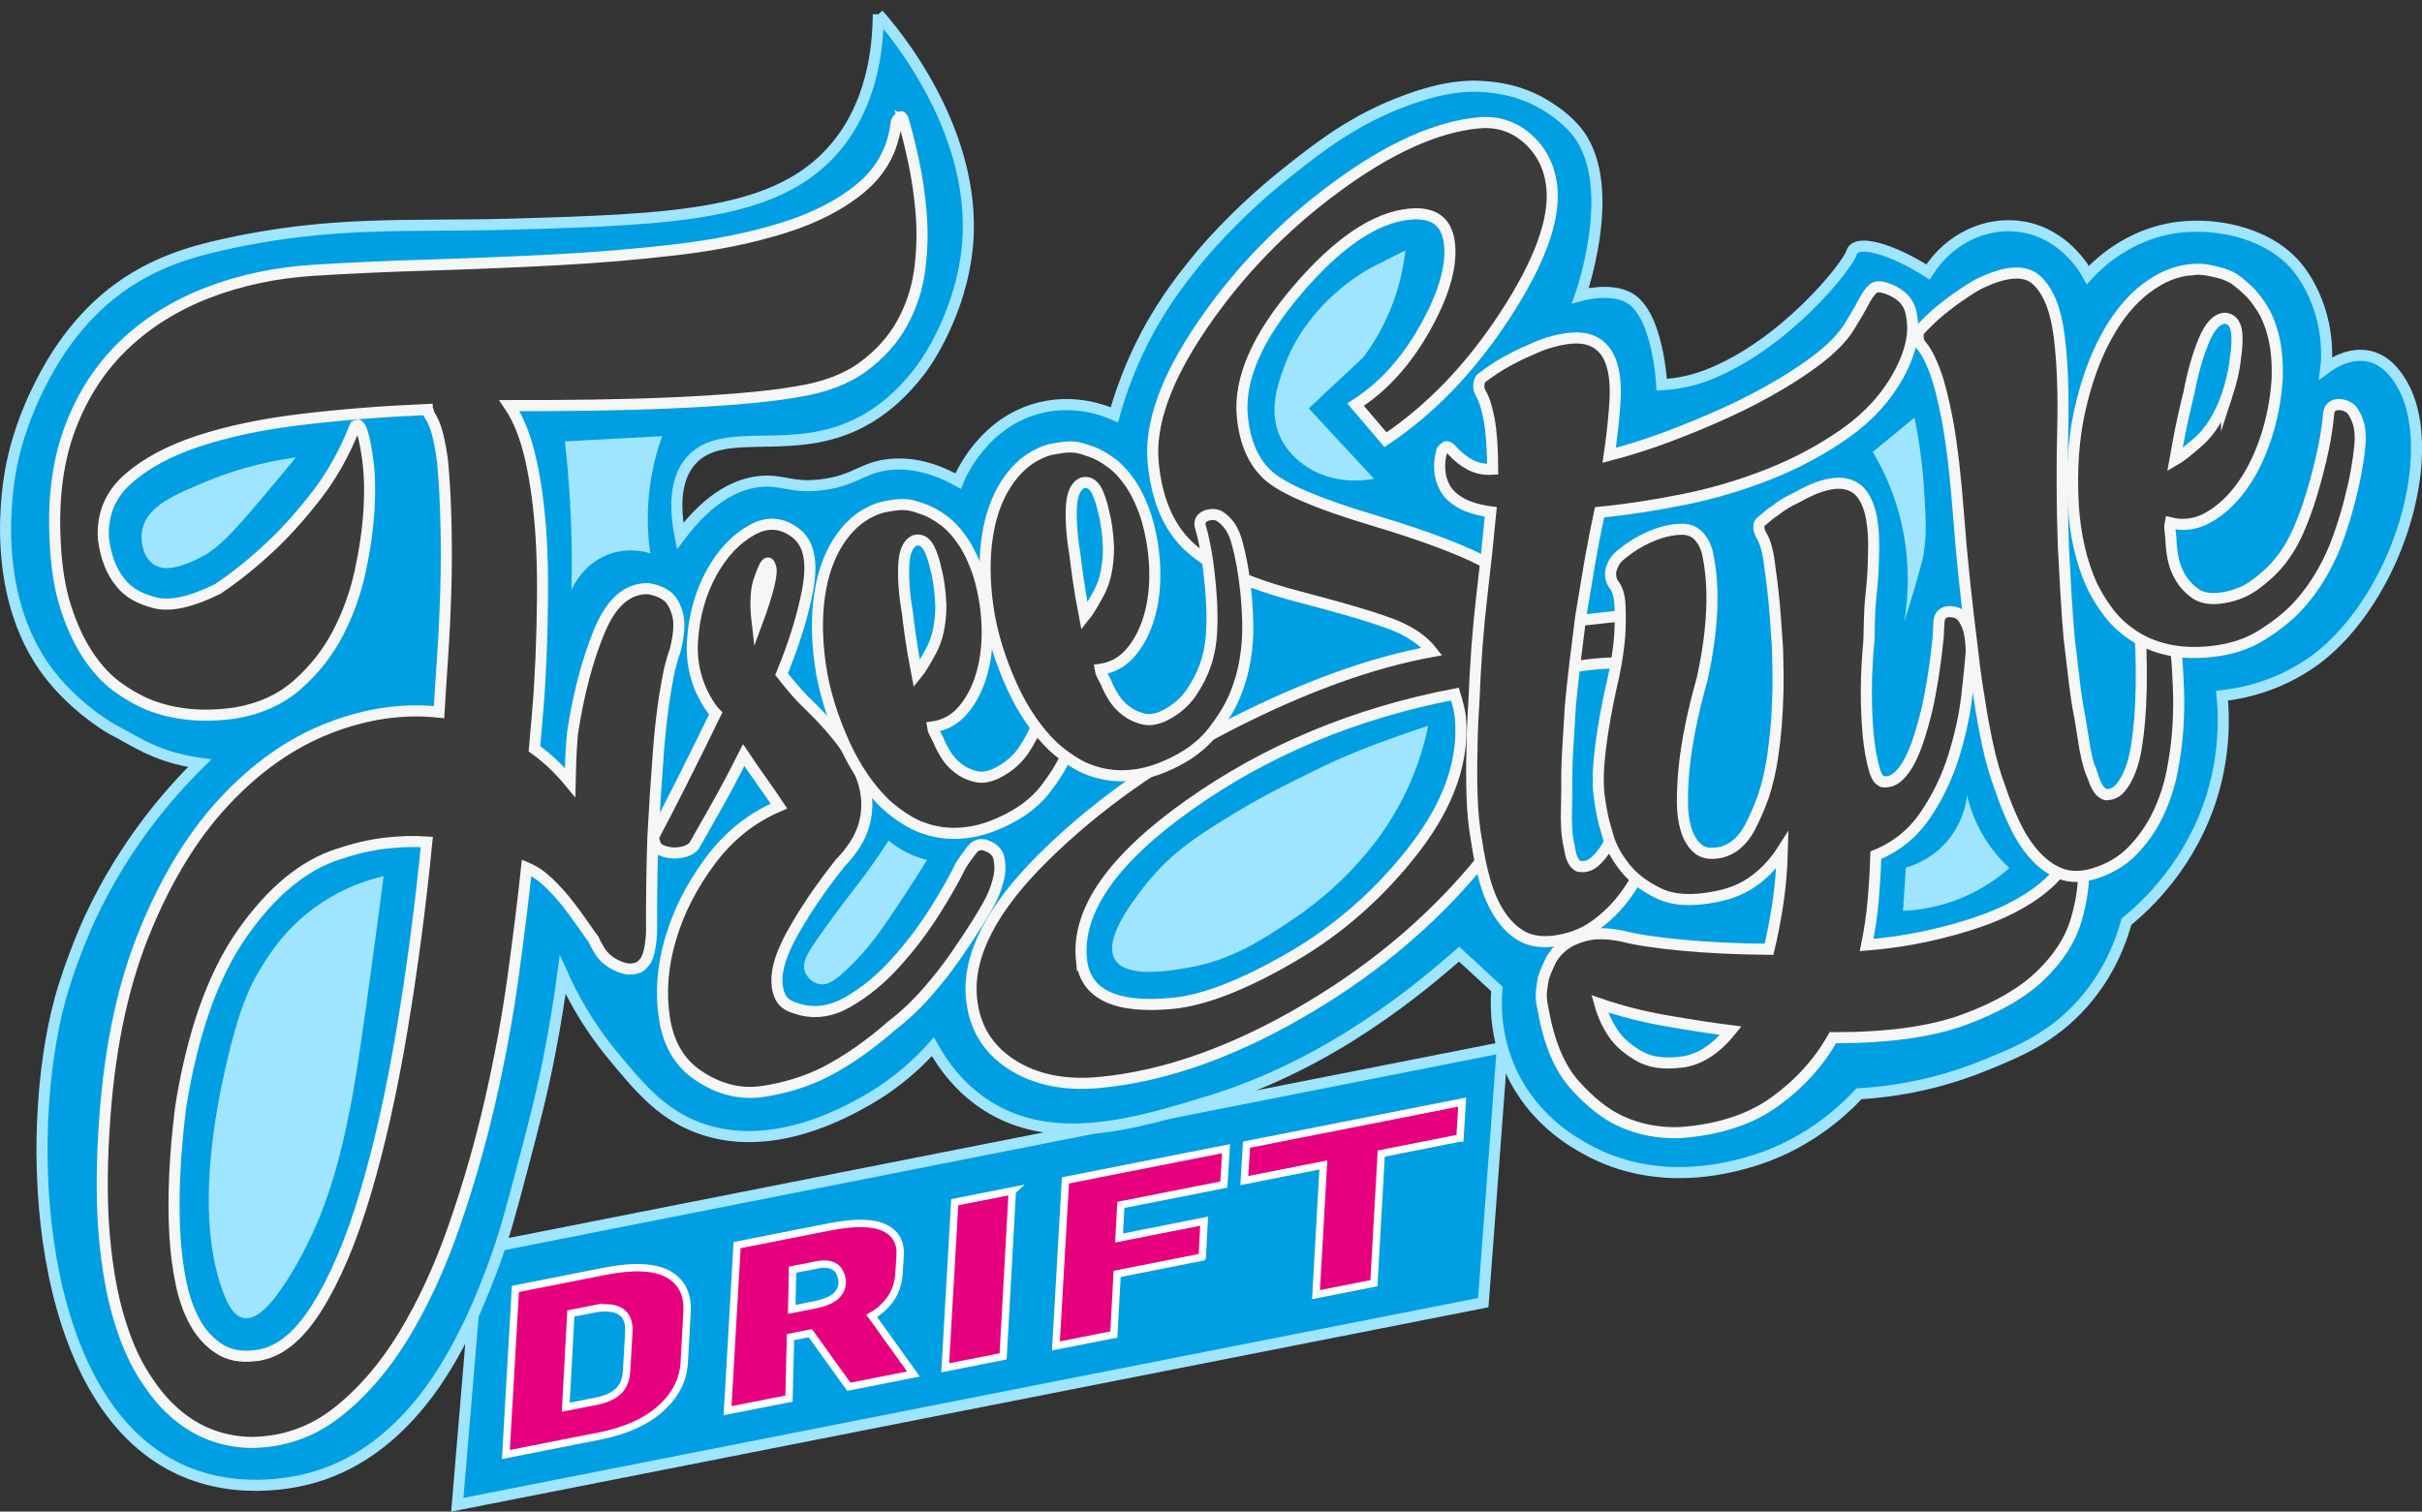
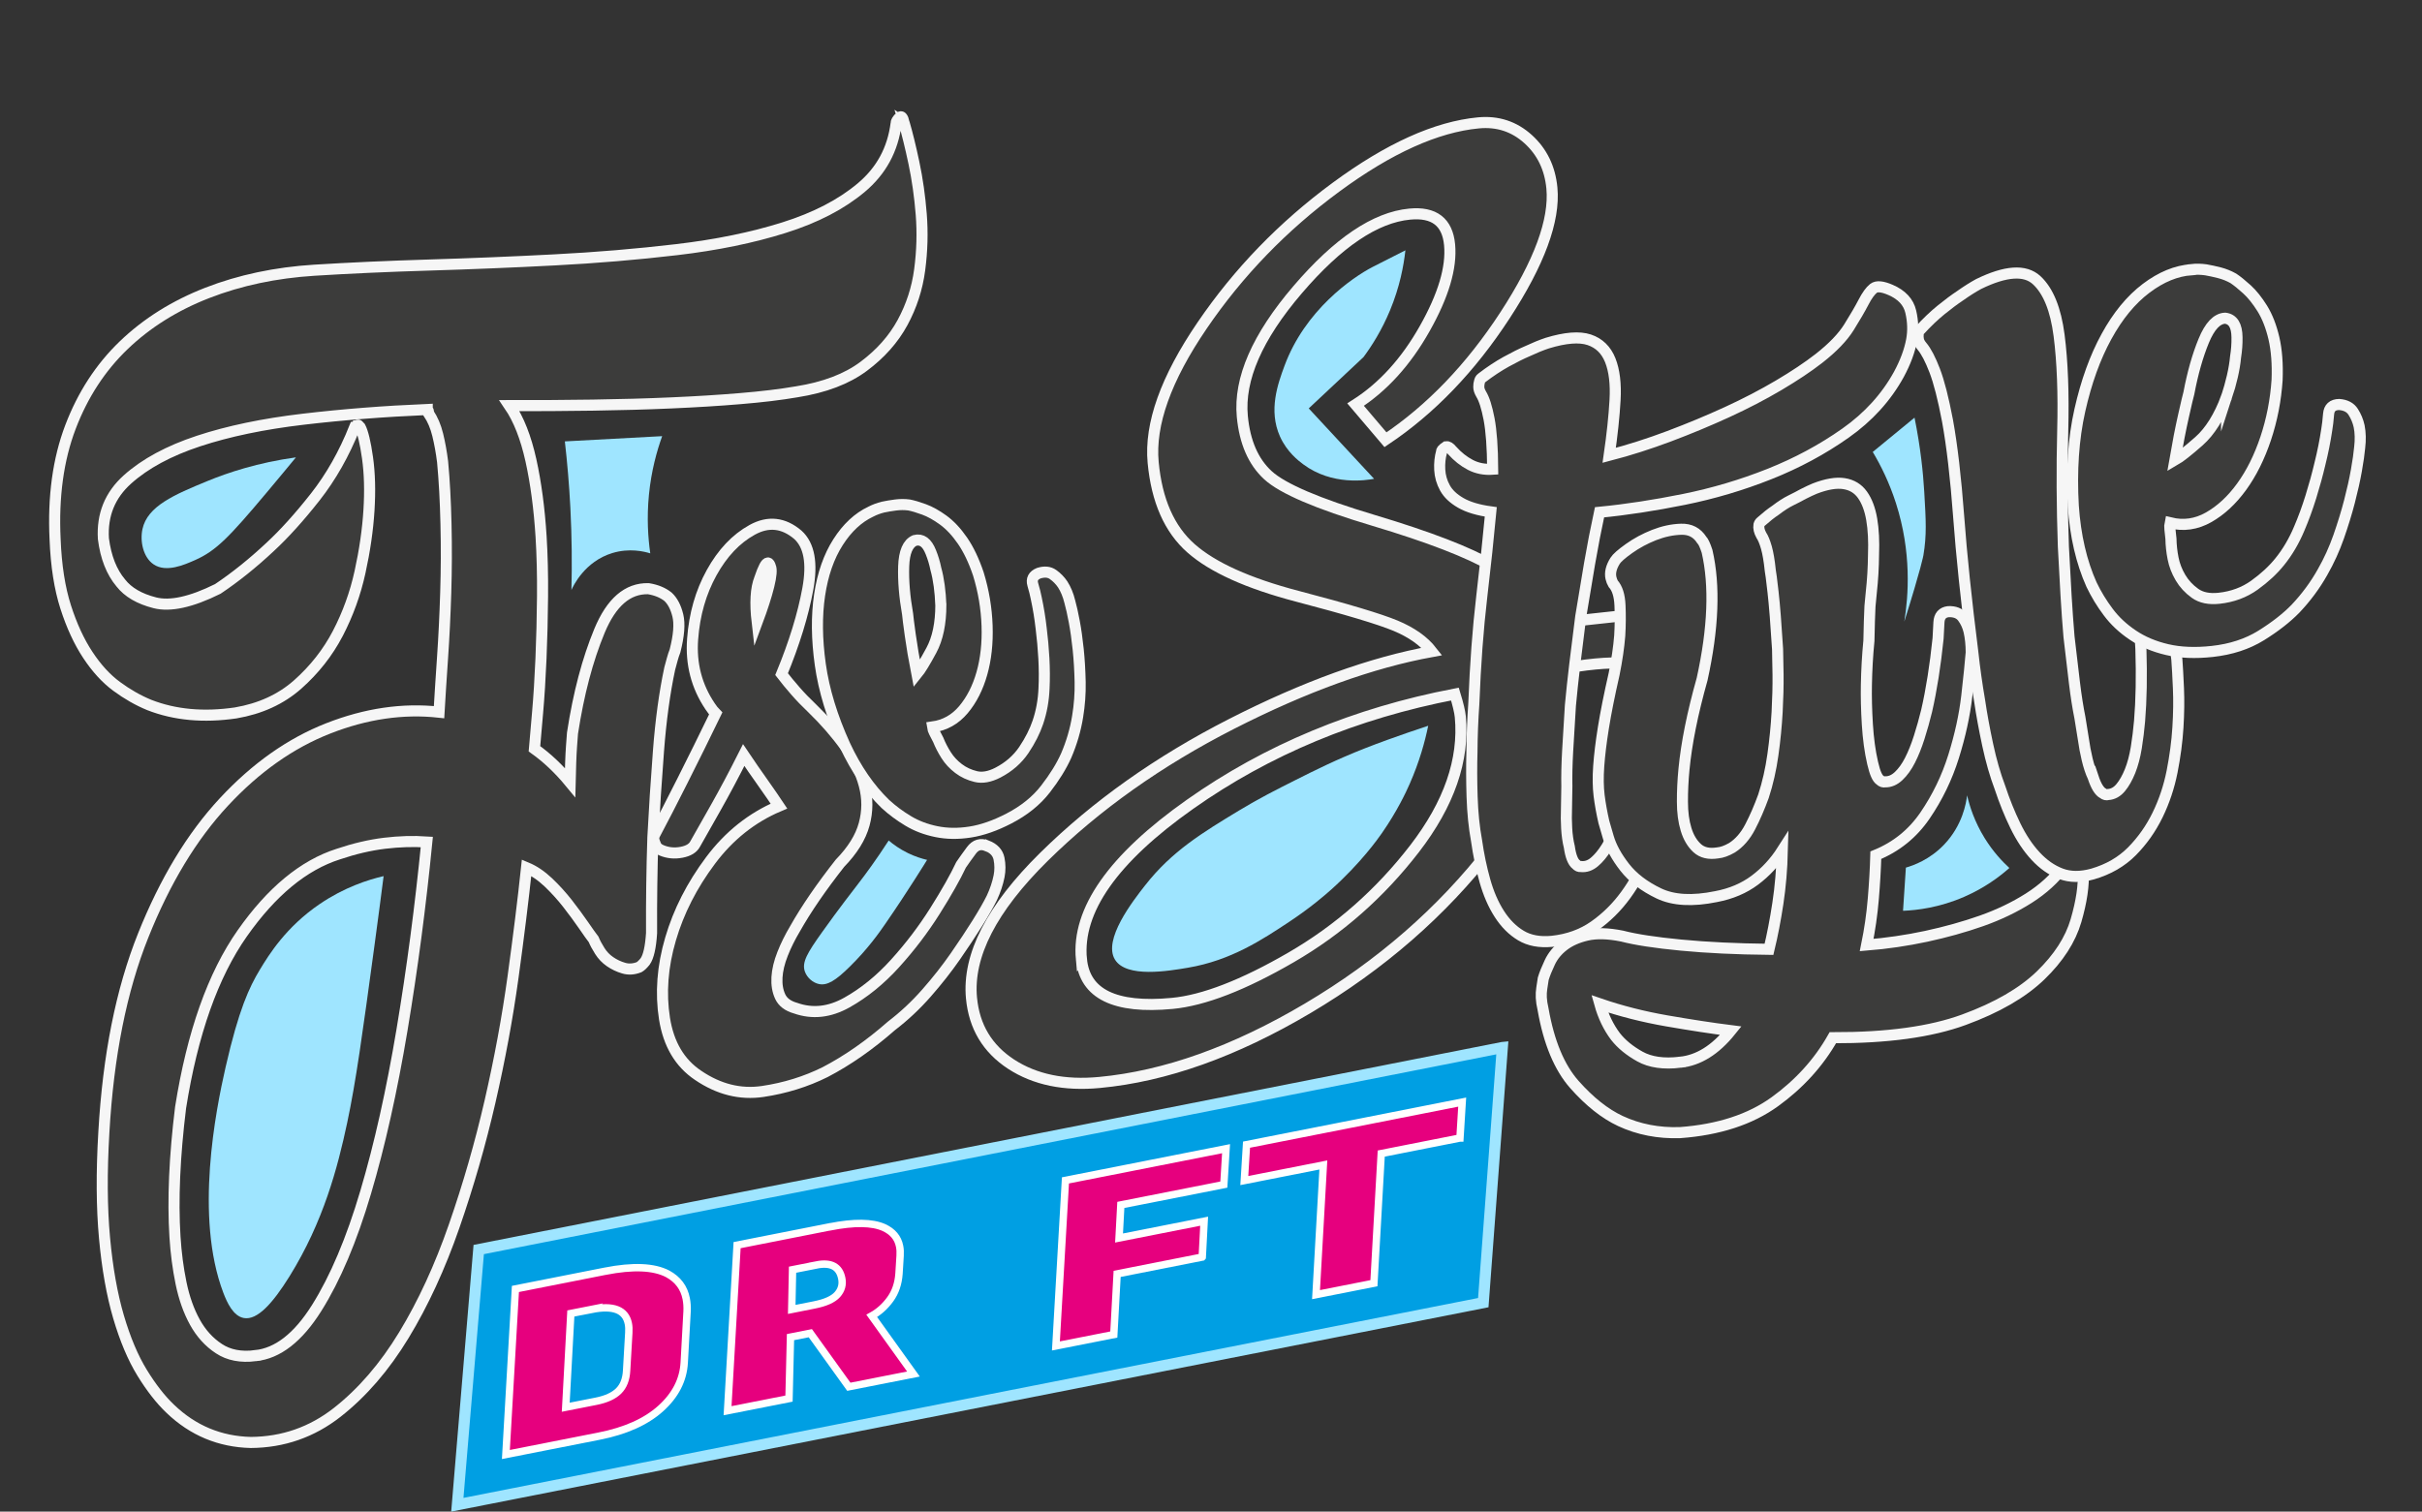
<svg xmlns="http://www.w3.org/2000/svg" id="_Слой_2" data-name="Слой 2" viewBox="0 0 655.53 409.2">
  <rect x="0" y="0" width="655.53" height="409.2" fill="#333333" stroke="none" />
  <defs>
    <style>      .cls-1 {        fill: #009fe3;        stroke: #9fe5ff;      }      .cls-1, .cls-2 {        stroke-width: 3px;      }      .cls-1, .cls-2, .cls-3 {        stroke-miterlimit: 10;      }      .cls-2 {        fill: #3c3c3b;        stroke: #f6f6f6;      }      .cls-3 {        fill: #e6007e;        stroke: #fff;        stroke-width: 2px;      }      .cls-4 {        fill: #9fe5ff;      }    </style>
  </defs>
  <g id="_Слой_1-2" data-name="Слой 1">
    <g>
      <path class="cls-1" d="M406.61,283.57c-92.35,18.23-184.7,36.46-277.04,54.69-1.93,23.03-3.86,46.06-5.79,69.09,92.56-18.24,185.12-36.47,277.68-54.71,1.72-23.02,3.44-46.04,5.16-69.07Z" />
-       <path class="cls-1" d="M237.72,3.87c-.09,10.11-1.94,24.51-11.57,35.97-15.52,18.47-43.06,19.6-88.69,20.86-26.87,.75-47.45-1.07-76.91,5.47-9.02,2-21.07,5.27-32.2,14.85-10.63,9.14-16.2,20.4-18.47,25.11-4.58,9.48-6.27,17.44-6.7,19.58-1.03,5.12-6.88,37.13,11.86,58.85,7.4,8.58,15.55,13,15.55,13,3.77,1.79,9.01,5.64,17,7.76,2.61,.69,4.85,1.08,6.45,1.3-8.54,8.41-20.46,22.15-29.64,41.84,0,0-5.03,10.79-8.1,21.94-10.02,36.4-7.3,108.74,32.11,127.25,16.96,7.97,34.32,2.95,36.94,2.16,25.02-7.47,37.12-32.26,41.64-41.51,3.01-6.15,6.06-14.37,6.53-15.64,2.98-8.08,4.65-14.32,7.86-26.48,3.21-12.14,5.29-20.04,7.47-31.27,1.66-8.56,2.74-15.78,3.44-21.03,2.49,5.56,6.64,13.44,13.42,21.65,7.11,8.62,13.03,15.79,22.91,19.61,19.86,7.67,40.47-4.12,46.24-7.42,8.28-4.74,14.04-10.32,17.63-14.36,2.57,4.64,6.98,11,14.33,15.78,18.28,11.88,40.95,4.96,60.32-.96,33.5-10.23,57.62-31.09,67.79-39.88h0s10.21,9.42,10.21,9.42c-.36,4.36-.45,12.84,3.72,22.07,6.01,13.3,16.9,19.4,20.93,21.58,18.59,10.05,37.41,4.91,42.74,3.46,15.8-4.32,25.93-13.7,30.61-18.72,14.79-.9,26.22-4.55,33.49-7.48,9.23-3.72,18.72-7.55,27.12-17.05,7.18-8.12,10.33-16.75,11.79-22.06,5.45-4.46,17.61-15.69,23.27-34.46,3.28-10.9,3.2-20.47,2.61-26.72,5.49-.62,14.87-2.49,24.18-8.96,2.47-1.72,7.32-5.4,12.69-12.61,15.13-20.31,20.27-49.58,11.42-63.48-1.08-1.7-3.55-5.58-8.12-6.76-5.61-1.45-10.74,2.11-12.07,3.1,.37-2.88,1.11-15.07-6.86-26.12-7.25-10.06-21.97-13.42-33.26-11.95-13.44,1.75-21.8,10.15-24.31,12.88-.7-1.3-6.17-11.03-17.52-13-9.83-1.7-20.07,3.11-25.75,12.2-9.83-6.3-19.5-9.05-20.64-5.33s-18.23,25.16-39.05,33.21c-5.19,2.01-9.77,2.5-12.38,2.64,0,0-.89-18.9-8.71-23.47-5.11-2.98-13.28-.7-13.28-.7,0,0,9.63-27.04,.57-42.13-2.83-4.72-7.53-7.76-9.3-8.9-7.32-4.74-14.44-5.31-17.74-5.54-3.9-.27-10.12-.13-20.56,3.69-14.09,5.15-23.44,12.46-32.36,19.55-14.53,11.56-23.14,22.15-25.08,24.57-3.91,4.88-9.65,12.15-14.9,23.06-3.38,7.03-5.47,13.3-6.77,17.99-2.9-1.27-10.53-4.13-19.74-1.99-15.61,3.62-21.92,18.35-22.57,19.94-7.95-4.44-14.17-4.92-18.44-4.5-7.44,.74-9.14,4.23-18.07,5.45-8.72,1.19-11.05-1.61-17.61-.78-5.38,.68-12.86,3.7-21.12,14.71-2.27-11.62,.26-17.3,2.9-20.34,9.05-10.41,28.73,.04,48.14-11.64,7.29-4.39,11.7-9.95,14.06-12.97,0,0,9.68-12.43,12.32-30.59,4.82-33.08-20.69-62.26-23.77-65.69Z" />
      <g>
        <path class="cls-2" d="M244.71,33.28c.83,2.83,1.72,6.44,2.65,10.82,.93,4.39,1.59,9.03,1.98,13.93,.39,4.9,.25,9.89-.42,14.98-.67,5.08-2.23,9.87-4.66,14.34-2.44,4.47-5.94,8.42-10.5,11.82-4.56,3.41-10.59,5.7-18.09,6.89-4.4,.76-9.51,1.37-15.32,1.85-5.82,.49-12.05,.87-18.69,1.16-6.65,.3-13.72,.49-21.2,.6-7.49,.1-15.01,.16-22.58,.14,2.51,3.69,4.44,8.61,5.81,14.77,1.36,6.16,2.28,13.07,2.76,20.72,.31,5.02,.44,10.42,.39,16.19-.05,5.77-.19,11.36-.42,16.78-.23,5.42-.54,10.3-.92,14.65-.38,4.35-.67,7.61-.85,9.78,3.41,2.43,6.63,5.47,9.65,9.13,.04-1.92,.1-3.73,.16-5.41,.06-1.68,.13-3.13,.22-4.34,.09-1.2,.18-2.41,.27-3.62,1.64-10.67,4.07-19.89,7.29-27.65,3.22-7.77,7.63-11.58,13.24-11.45,2.16,.35,3.93,1.08,5.32,2.19,1.22,1.13,2.11,2.81,2.66,5.06,.55,2.25,.3,5.45-.76,9.59-.29,.74-.53,1.47-.73,2.21-.2,.73-.44,1.59-.7,2.57-1.4,6.57-2.42,14.02-3.05,22.34-.64,8.33-1.14,16.1-1.51,23.33-.29,8.66-.4,17.32-.36,25.96-.25,3.86-.84,6.42-1.74,7.67-.61,.76-1.16,1.28-1.63,1.54-1.45,.57-2.84,.66-4.18,.26-1.34-.39-2.57-.98-3.69-1.75-1.12-.77-2.04-1.73-2.77-2.89-.73-1.15-1.29-2.2-1.68-3.14-.54-.69-1.44-1.95-2.7-3.79-1.27-1.84-2.71-3.8-4.31-5.86-1.61-2.06-3.36-3.99-5.26-5.8-1.91-1.8-3.86-3.12-5.87-3.96-.92,8.7-2.15,18.57-3.66,29.59-1.52,11.03-3.6,22.26-6.23,33.71-2.64,11.46-5.88,22.7-9.72,33.75-3.84,11.05-8.37,20.88-13.6,29.49-5.23,8.61-11.25,15.59-18.08,20.94-6.83,5.34-14.6,8.05-23.32,8.12-8.41-.2-15.68-3.23-21.8-9.09-2.62-2.48-5.17-5.75-7.65-9.79-2.48-4.04-4.6-9.08-6.37-15.09-1.77-6.02-3.04-13.14-3.8-21.38-.76-8.24-.82-17.78-.18-28.63,1.18-20.73,4.72-38.48,10.64-53.26,5.91-14.78,13.18-26.82,21.83-36.12,8.64-9.3,18.06-15.95,28.27-19.95,10.2-4,20.19-5.46,29.98-4.39,.24-4.1,.55-8.98,.94-14.65,.39-5.66,.68-11.57,.87-17.71,.19-6.14,.22-12.32,.07-18.56-.14-6.23-.45-11.86-.92-16.87-.33-2.62-.77-5.05-1.32-7.3-.55-2.25-1.37-4.18-2.46-5.79l-.02-.36c-.01-.24-.06-.36-.15-.35-.08,0-.13-.11-.14-.35-11.66,.49-22.88,1.37-33.67,2.64-10.79,1.27-20.21,3.24-28.28,5.9-8.07,2.66-14.48,6.13-19.23,10.38-4.76,4.26-6.93,9.62-6.53,16.08,.64,5,2.2,8.99,4.7,11.96,1.97,2.52,5.04,4.31,9.22,5.37,4.18,1.06,9.86-.19,17.05-3.76,4.74-3.18,9.44-6.95,14.11-11.32,3.89-3.6,7.97-8.12,12.24-13.55,4.27-5.43,7.83-11.71,10.68-18.86,.16,0,.32-.14,.47-.39,.16,0,.28-.07,.36-.2,.07-.12,.29,.05,.65,.5,.74,1.39,1.41,4.18,2,8.34,.59,4.17,.72,8.91,.39,14.21-.33,5.31-1.14,10.88-2.42,16.72-1.28,5.84-3.29,11.37-6,16.59-2.72,5.21-6.35,9.82-10.87,13.83-4.53,4.01-10.13,6.57-16.81,7.71-8.65,1.26-16.43,.55-23.35-2.15-3.04-1.25-5.98-2.93-8.83-5.03-2.85-2.1-5.45-4.94-7.81-8.52-2.36-3.57-4.36-7.89-5.99-12.96-1.63-5.06-2.59-11.19-2.87-18.37-.55-11.49,.83-21.6,4.15-30.34,3.32-8.73,8.12-16.11,14.4-22.15,6.28-6.03,13.84-10.77,22.66-14.2,8.83-3.43,18.48-5.47,28.96-6.13,9.5-.59,19.87-1.06,31.1-1.4,11.24-.34,22.52-.8,33.84-1.39,11.32-.58,22.38-1.51,33.16-2.78,10.79-1.27,20.45-3.25,29.01-5.95,8.56-2.69,15.53-6.31,20.93-10.85,5.4-4.54,8.53-10.31,9.42-17.34-.01-.24,.05-.48,.2-.73,.3-.5,.53-.75,.69-.76,.45-.75,.89-.29,1.32,1.36ZM69.12,366.99c6.05-.61,11.58-4.92,16.6-12.92,5.02-8,9.43-18.42,13.24-31.27,3.81-12.85,7.09-27.52,9.85-44.02,2.76-16.5,4.99-33.45,6.71-50.85-3.64-.25-7.46-.13-11.46,.35-4,.49-8.18,1.47-12.53,2.94-9.36,2.99-18.01,10.13-25.95,21.43-7.94,11.3-13.5,27.02-16.7,47.15-1.64,13.31-2.15,24.99-1.52,35.04,.27,4.31,.81,8.48,1.64,12.51,.83,4.03,2.08,7.56,3.75,10.58,1.67,3.02,3.83,5.41,6.5,7.16,2.66,1.76,5.95,2.39,9.87,1.91Z" />
        <path class="cls-2" d="M267.13,228.95c1.85,.73,2.93,1.89,3.26,3.49,.32,1.6,.33,3.19,.02,4.76-.38,1.92-1.03,3.87-1.96,5.87-.9,1.82-2.21,4.1-3.92,6.84-1.72,2.75-3.71,5.75-5.98,9.02-2.27,3.27-4.86,6.57-7.78,9.89-2.92,3.33-6.08,6.28-9.48,8.88-5.91,5.19-11.88,9.36-17.94,12.52-5.22,2.6-10.86,4.35-16.92,5.25-6.06,.89-11.89-.56-17.49-4.37-4.97-3.33-7.99-8.45-9.09-15.36-1.09-6.91-.55-14.1,1.64-21.55,2.18-7.45,5.79-14.53,10.82-21.25,5.02-6.71,11.19-11.62,18.51-14.72l-1.9-2.82c-.7-1.04-1.69-2.46-2.97-4.25-1.28-1.79-2.84-4.04-4.66-6.75-2.66,5.28-5.17,9.99-7.52,14.15-2.36,4.16-4.22,7.46-5.61,9.91-.59,1.15-1.83,1.91-3.7,2.26-1.88,.36-3.66,.19-5.34-.5-.84-.34-1.38-.81-1.63-1.4-.25-.59-.42-1.08-.53-1.46-.07-.56,.03-1.08,.31-1.57,2.01-3.77,4.49-8.59,7.44-14.44,2.95-5.85,5.95-11.92,9-18.21-.45-.45-.97-1.09-1.52-1.93-3.65-5.42-5.23-11.48-4.73-18.18,.49-6.7,2.21-12.7,5.15-18.01,2.94-5.31,6.59-9.17,10.96-11.58,4.36-2.41,8.49-1.96,12.37,1.33,3.08,2.78,3.98,7.66,2.7,14.66-1.28,7-3.65,14.69-7.1,23.07,1.15,1.5,2.4,3.01,3.73,4.53,1.33,1.53,2.83,3.09,4.52,4.69,3.5,3.4,6.49,6.84,8.99,10.32,2.49,3.48,4.2,6.98,5.14,10.52,.94,3.54,.93,7.07-.03,10.59-.96,3.53-3.14,7.04-6.55,10.54-5.06,6.44-9.12,12.34-12.16,17.73-1.35,2.27-2.48,4.54-3.37,6.81-.9,2.27-1.4,4.39-1.52,6.36-.11,1.97,.18,3.7,.88,5.2,.7,1.5,2.08,2.54,4.14,3.12,4.57,1.62,9.2,1.12,13.88-1.5,4.68-2.62,9.04-6.15,13.08-10.62,4.04-4.46,7.64-9.19,10.79-14.19,3.15-5,5.5-9.16,7.06-12.48,.76-1.12,1.7-2.43,2.81-3.93,1.11-1.5,2.5-1.91,4.18-1.22Zm-61.5-72.35c-.54,1.35-.87,3-.98,4.97-.12,1.97-.02,4.25,.28,6.84,1.44-3.88,2.5-7.16,3.16-9.85,.66-2.68,.8-4.42,.42-5.22-.16-.57-.37-.89-.63-.94-.52-.1-1.27,1.29-2.25,4.18Z" />
        <path class="cls-2" d="M235.69,138.51c1.03-.53,2.13-.94,3.29-1.23,1.03-.22,2.16-.41,3.39-.57,1.22-.16,2.45-.17,3.68-.01,1.1,.22,2.45,.62,4.06,1.21,1.61,.59,3.34,1.55,5.17,2.88,1.84,1.34,3.58,3.19,5.22,5.57,1.64,2.38,3.08,5.39,4.3,9.01,1.42,4.63,2.2,9.31,2.36,14.03,.16,4.73-.31,9.03-1.41,12.91-1.1,3.88-2.76,7.15-4.99,9.8-2.23,2.65-5.02,4.22-8.37,4.69,.06,.44,.23,.91,.48,1.41l1.06,2.05c.58,1.44,1.3,2.84,2.17,4.2,.87,1.37,1.98,2.56,3.34,3.59,1.35,1.03,2.92,1.76,4.69,2.18,1.77,.42,3.75,.06,5.95-1.07,2.97-1.54,5.3-3.58,7.02-6.12,1.71-2.54,2.98-5.05,3.82-7.54,.97-2.87,1.52-5.91,1.65-9.14,.13-2.59,.11-5.3-.04-8.14-.16-2.83-.4-5.51-.72-8.02-.32-2.83-.77-5.59-1.35-8.29-.19-1-.5-2.22-.92-3.66-.42-1.44,.11-2.46,1.6-3.08,1.55-.49,2.84-.37,3.87,.36,1.03,.73,1.9,1.62,2.61,2.67,.84,1.3,1.48,2.86,1.93,4.68,.39,1.38,.79,3.18,1.21,5.41,.42,2.23,.77,4.73,1.06,7.49,.29,2.77,.46,5.71,.53,8.83,.06,3.12-.17,6.24-.68,9.34-.58,3.61-1.62,7.15-3.1,10.6-1.29,2.88-3.16,5.9-5.61,9.06-2.45,3.16-5.74,5.82-9.87,7.96-3.74,1.94-7.24,3.16-10.5,3.67-3.26,.51-6.31,.47-9.14-.11-2.84-.58-5.39-1.54-7.64-2.9-2.26-1.35-4.32-2.88-6.19-4.6-4.25-4.1-7.9-9.39-10.93-15.87-3.48-7.66-5.7-14.94-6.67-21.86-.97-6.91-1.03-13.19-.19-18.83,.84-5.64,2.5-10.4,4.99-14.3,2.48-3.89,5.44-6.64,8.86-8.26Zm18.95,25.19c-.06-1.7-.21-3.4-.43-5.1-.23-1.69-.53-3.23-.92-4.61-.32-1.57-.77-3.07-1.35-4.5-1.03-2.62-2.48-3.68-4.35-3.18-1.87,.81-2.87,3.14-3,7-.13,3.85,.22,8.17,1.06,12.94,.06,.76,.3,2.65,.72,5.66,.42,3.02,1.01,6.53,1.79,10.55,.9-1.1,2.21-3.23,3.92-6.41,1.71-3.17,2.57-7.28,2.57-12.33Z" />
        <path class="cls-2" d="M262.94,270.21c-1.09-11.53,5.44-24.27,19.58-38.22,14.14-13.94,31.08-25.95,50.83-36.03,19.75-10.07,37.82-16.6,54.22-19.59-2.22-2.85-5.52-5.18-9.89-7-4.37-1.81-13.21-4.46-26.53-7.95-13.32-3.49-22.91-7.81-28.78-12.98-5.87-5.17-9.29-12.92-10.26-23.25-.97-10.33,3.44-22.69,13.26-37.09,9.81-14.4,21.88-26.87,36.2-37.41,14.32-10.55,27.18-16.35,38.59-17.43,5.18-.49,9.66,.98,13.44,4.4,3.77,3.42,5.92,7.84,6.43,13.25,.82,8.74-3.41,20.22-12.7,34.46-9.29,14.24-20.08,25.46-32.34,33.67l-8.09-9.51c7.39-4.71,13.62-11.56,18.69-20.55,5.08-8.99,7.33-16.56,6.75-22.72-.58-6.16-4.18-8.93-10.79-8.3-9.31,.88-19.42,7.7-30.35,20.47-10.93,12.77-15.91,24.2-14.96,34.28,.66,6.98,2.97,12.29,6.93,15.93,3.96,3.64,13.46,7.71,28.51,12.21,15.04,4.5,25.84,8.67,32.4,12.5,6.55,3.83,11.12,9.05,13.69,15.66l21.25-2.3,1.21,12.83c-2.47-.16-5.28-.09-8.44,.21-3.16,.3-6.72,.83-10.66,1.59,1.44,15.27-4.45,31.43-17.68,48.47-13.22,17.04-29.72,31.42-49.5,43.14-19.78,11.71-38.56,18.41-56.35,20.08-9.5,.9-17.47-.75-23.91-4.93-6.43-4.19-10.02-10.16-10.75-17.91Zm29.75-10.58c.89,9.46,9.08,13.46,24.56,12,8.51-.8,19.24-4.95,32.18-12.45,12.95-7.5,24.09-17.32,33.44-29.44,9.34-12.13,13.47-24.03,12.37-35.71-.13-1.35-.62-3.4-1.46-6.14-26.93,5.17-50.82,15.11-71.68,29.83-20.86,14.72-30.66,28.69-29.42,41.92Z" />
-         <path class="cls-2" d="M281.06,122.92c1.03-.53,2.13-.94,3.29-1.23,1.03-.22,2.16-.41,3.39-.57,1.22-.16,2.45-.17,3.68-.01,1.1,.22,2.45,.62,4.06,1.21,1.61,.59,3.34,1.55,5.17,2.88,1.84,1.34,3.58,3.19,5.22,5.57,1.64,2.38,3.08,5.39,4.3,9.01,1.42,4.63,2.2,9.31,2.36,14.03,.16,4.73-.31,9.03-1.41,12.91-1.1,3.88-2.76,7.15-4.99,9.8-2.23,2.65-5.02,4.22-8.37,4.69,.06,.44,.23,.91,.48,1.41l1.06,2.05c.58,1.44,1.3,2.84,2.17,4.2,.87,1.37,1.98,2.56,3.34,3.59,1.35,1.03,2.92,1.76,4.69,2.18,1.77,.42,3.75,.06,5.95-1.07,2.97-1.54,5.3-3.58,7.02-6.12,1.71-2.54,2.98-5.05,3.82-7.54,.97-2.87,1.52-5.91,1.65-9.14,.13-2.59,.11-5.3-.04-8.14-.16-2.83-.4-5.51-.72-8.02-.32-2.83-.77-5.59-1.35-8.29-.19-1-.5-2.22-.92-3.66-.42-1.44,.11-2.46,1.6-3.08,1.55-.49,2.84-.37,3.87,.36,1.03,.73,1.9,1.62,2.61,2.67,.84,1.3,1.48,2.86,1.93,4.68,.39,1.38,.79,3.18,1.21,5.41,.42,2.23,.77,4.73,1.06,7.49,.29,2.77,.46,5.71,.53,8.83,.06,3.12-.17,6.24-.68,9.34-.58,3.61-1.62,7.15-3.1,10.6-1.29,2.88-3.16,5.9-5.61,9.06-2.45,3.16-5.74,5.82-9.87,7.96-3.74,1.94-7.24,3.16-10.5,3.67-3.26,.51-6.31,.47-9.14-.11-2.84-.58-5.39-1.54-7.64-2.9-2.26-1.35-4.32-2.88-6.19-4.6-4.25-4.1-7.9-9.39-10.93-15.87-3.48-7.66-5.7-14.94-6.67-21.86-.97-6.91-1.03-13.19-.19-18.83,.84-5.64,2.5-10.4,4.99-14.3,2.48-3.89,5.44-6.64,8.86-8.26Zm18.95,25.19c-.06-1.7-.21-3.4-.43-5.1-.23-1.69-.53-3.23-.92-4.61-.32-1.57-.77-3.07-1.35-4.5-1.03-2.62-2.48-3.68-4.35-3.18-1.87,.81-2.87,3.14-3,7-.13,3.85,.22,8.17,1.06,12.94,.06,.76,.3,2.65,.72,5.66,.42,3.02,1.01,6.53,1.79,10.55,.9-1.1,2.21-3.23,3.92-6.41,1.71-3.17,2.57-7.28,2.57-12.33Z" />
        <path class="cls-2" d="M511.66,78.47c3.06,1.32,4.89,3.29,5.5,5.91,.61,2.63,.69,5.16,.25,7.62-.54,2.95-1.69,6.06-3.46,9.34-3.42,6.23-8.25,11.54-14.48,15.93-6.23,4.39-13.08,8.08-20.55,11.05-7.47,2.97-15.2,5.27-23.18,6.88-7.98,1.61-15.59,2.78-22.82,3.48-.96,4.44-1.86,9.08-2.69,13.89-.83,4.82-1.62,9.6-2.39,14.33-.61,4.71-1.14,9.05-1.62,13.02-.47,3.98-.87,7.66-1.18,11.05-.29,4.67-.54,8.81-.75,12.42-.2,3.62-.27,6.78-.21,9.48-.03,2.08-.06,4.07-.1,5.99-.07,1.77-.06,3.56,.05,5.38,.1,1.82,.34,3.5,.72,5.04,.36,2.5,.98,4.09,1.87,4.76,.38,.42,.8,.6,1.27,.54,1.29,.14,2.51-.27,3.65-1.24,1.14-.96,2.23-2.27,3.27-3.93,1.04-1.66,1.95-3.63,2.75-5.89,.79-2.26,1.5-4.56,2.13-6.88,1.45-5.47,2.71-11.78,3.76-18.95,.16-1.14,.31-2.56,.47-4.25,.16-1.7,1.03-2.57,2.61-2.64,1.76,.07,3.05,.68,3.85,1.84,.8,1.16,1.38,2.43,1.74,3.82,.4,1.7,.51,3.6,.33,5.69-.22,1.79-.55,4.3-.96,7.55-.42,3.25-1.08,6.73-1.98,10.45-.91,3.72-2.12,7.52-3.64,11.4-1.52,3.89-3.48,7.47-5.88,10.76-2.4,3.29-5.23,6.09-8.49,8.38-3.26,2.29-7.09,3.68-11.49,4.14-3.31,.31-6.09-.21-8.35-1.56-2.27-1.35-4.22-3.31-5.86-5.86-1.64-2.55-2.94-5.56-3.91-9.01-.97-3.45-1.72-7.05-2.25-10.8-.66-3.57-1.07-7.54-1.21-11.9-.14-4.36-.15-8.39-.04-12.07,.02-4.31,.2-8.72,.51-13.23,.41-10.58,1.12-20.17,2.13-28.76,1.01-8.59,1.83-16.28,2.46-23.07-3.42-.47-6.12-1.28-8.12-2.43-2-1.15-3.43-2.5-4.28-4.05-.86-1.55-1.33-3.2-1.42-4.94-.09-1.74,.08-3.36,.5-4.86-.02-.15,.03-.32,.17-.5,.13-.18,.49-.47,1.07-.87,.47-.07,.99,.26,1.57,.97,1.52,1.7,3.18,3.02,4.99,3.96,1.81,.94,3.81,1.33,6.03,1.18-.04-5.89-.37-10.43-.98-13.61-.61-3.18-1.33-5.43-2.15-6.75-.42-.74-.64-1.38-.63-1.94,0-.56,.06-1,.17-1.34,.09-.49,.28-.84,.57-1.04,2.3-1.76,4.52-3.23,6.67-4.42,2.14-1.18,4.04-2.13,5.7-2.84,1.94-.91,3.75-1.65,5.43-2.21,4.89-1.49,8.67-1.79,11.35-.9,2.68,.9,4.57,2.74,5.69,5.53,1.11,2.79,1.55,6.4,1.3,10.82-.25,4.42-.78,9.4-1.58,14.93,5.38-1.4,10.8-3.13,16.24-5.18,5.45-2.05,10.68-4.23,15.69-6.53,5.01-2.3,9.65-4.72,13.92-7.24,4.26-2.52,7.91-4.95,10.92-7.29,3.73-2.92,6.44-5.74,8.13-8.45,1.69-2.71,3-4.97,3.94-6.78s1.84-3.05,2.7-3.73c.86-.68,2.39-.54,4.6,.42Z" />
        <path class="cls-2" d="M561.18,232.86c.69,.17,1.27,.4,1.75,.7,.47,.3,.78,1.08,.91,2.36,.2,3.71-.45,8.14-1.96,13.31-1.51,5.16-4.7,10.1-9.57,14.82-4.88,4.71-11.79,8.72-20.75,12-8.96,3.29-20.79,4.91-35.49,4.87-3.83,6.76-9.08,12.54-15.72,17.34-6.65,4.8-15.2,7.58-25.63,8.35-5.83,.2-11.22-.85-16.15-3.14-4.21-1.97-8.35-5.26-12.44-9.87-4.08-4.61-6.91-11.39-8.48-20.33-.29-1.24-.45-2.31-.49-3.19-.04-.89,0-1.76,.14-2.6,.13-.85,.26-1.7,.39-2.54,.37-1.23,.97-2.71,1.79-4.45,.82-1.74,2.07-3.25,3.73-4.53,1.66-1.28,3.77-2.22,6.33-2.81s5.72-.5,9.49,.26c3.65,.95,8.98,1.77,15.99,2.44,7.01,.67,14.94,1.05,23.77,1.14,.92-3.8,1.72-7.95,2.4-12.43,.68-4.48,1.09-9.27,1.22-14.36-2.04,3.19-4.52,5.88-7.45,8.07-2.92,2.19-6.42,3.68-10.49,4.45-6.39,1.31-11.56,1.02-15.51-.87-3.94-1.89-7.02-4.24-9.22-7.06-2.2-2.82-3.68-5.53-4.44-8.13-.76-2.6-1.16-3.98-1.2-4.13-.57-2.48-1-4.87-1.29-7.17-.28-2.3-.32-4.95-.11-7.93,.21-2.99,.63-6.47,1.27-10.45,.64-3.98,1.6-8.82,2.9-14.51,.76-3.76,1.27-7.23,1.52-10.39,.17-2.81,.19-5.55,.07-8.22-.12-2.67-.73-4.61-1.83-5.82-.26-.43-.46-.95-.61-1.57-.32-1.4,.05-2.95,1.13-4.67,.47-.76,1.73-1.87,3.77-3.32,2.03-1.45,4.29-2.66,6.75-3.64,2.47-.97,4.92-1.5,7.35-1.57,2.43-.07,4.28,.89,5.56,2.88,.42,.39,.9,1.43,1.45,3.1,2.14,9.3,1.69,20.84-1.34,34.6-2.61,9.26-4.24,17.39-4.91,24.4-.29,3.01-.43,5.94-.42,8.79,0,2.86,.33,5.35,.99,7.49,.65,2.14,1.65,3.82,3,5.06,1.35,1.24,3.2,1.67,5.56,1.29,1.12-.1,2.4-.55,3.85-1.38,1.99-1.27,3.64-3.16,4.94-5.67,1.3-2.5,2.5-5.27,3.6-8.3,1.15-3.53,2-7.28,2.55-11.24,.56-3.96,.93-7.81,1.14-11.53,.2-3.72,.28-7.09,.25-10.1-.04-3.01-.09-5.33-.13-6.95-.42-6.76-.82-11.89-1.22-15.39-.4-3.5-.65-5.48-.76-5.95-.26-2.55-.61-4.59-1.04-6.13-.44-1.53-.9-2.65-1.38-3.35-.56-1.01-.78-1.94-.64-2.79,.08-.34,.26-.63,.54-.86,1.49-1.32,2.8-2.36,3.94-3.11,1.53-1.17,2.91-2.06,4.16-2.67,1.25-.61,2.38-1.2,3.39-1.76,1.17-.59,2.2-1.08,3.1-1.45,3.15-1.21,5.78-1.66,7.9-1.33,2.12,.33,3.78,1.34,4.98,3.02,1.2,1.68,2.04,3.9,2.51,6.65,.47,2.75,.63,5.94,.49,9.56-.03,3.43-.23,6.83-.6,10.18l-.36,3.76c-.06,1.16-.12,2.52-.16,4.08-.05,1.57-.09,3.33-.13,5.3-.39,4.01-.61,7.98-.68,11.91-.06,3.28,.02,6.85,.26,10.72,.24,3.86,.71,7.35,1.43,10.45,.32,1.4,.65,2.46,.98,3.2,.33,.74,.69,1.23,1.07,1.47,.42,.39,.86,.54,1.32,.43,1.31,.03,2.54-.5,3.68-1.58,1.14-1.08,2.16-2.49,3.06-4.26,.9-1.76,1.73-3.83,2.49-6.21,.76-2.38,1.43-4.78,2.02-7.2,1.3-5.69,2.33-12.21,3.09-19.57,.06-1.15,.13-2.6,.23-4.34,.09-1.74,.93-2.7,2.51-2.91,1.78-.08,3.08,.44,3.91,1.55,.83,1.12,1.4,2.37,1.73,3.77,.39,1.71,.59,3.62,.59,5.74-.21,2.66-.61,6.59-1.2,11.79-.6,5.2-1.79,10.66-3.58,16.38-1.79,5.72-4.36,11.03-7.72,15.95-3.36,4.92-7.8,8.5-13.32,10.75-.11,3.78-.34,7.75-.69,11.91-.35,4.16-.95,8.3-1.79,12.41,5.45-.44,10.82-1.23,16.11-2.36,5.29-1.14,10.27-2.53,14.96-4.18,4.68-1.65,8.95-3.7,12.79-6.13,3.85-2.44,7.01-5.33,9.51-8.68,.24-.38,.49-.69,.77-.91,.55-.46,1.15-.67,1.81-.66Zm-106.43,54.7c4.95-.49,9.52-3.34,13.71-8.55-5.05-.64-10.8-1.52-17.26-2.64-6.46-1.12-12.53-2.67-18.21-4.62,.94,3.37,2.36,6.32,4.24,8.82,1.62,2.08,3.84,3.89,6.64,5.45,2.81,1.56,6.44,2.07,10.88,1.54Z" />
        <path class="cls-2" d="M566.52,210.4c.8,2.42,1.7,3.88,2.7,4.38,.45,.35,.9,.46,1.36,.31,1.31-.09,2.44-.72,3.4-1.88,.96-1.15,1.8-2.65,2.54-4.48,.73-1.83,1.29-3.95,1.68-6.33,.38-2.39,.68-4.79,.89-7.21,.47-5.68,.59-12.17,.36-19.47-.05-1.16-.15-2.59-.29-4.3-.15-1.71,.56-2.74,2.12-3.09,1.76-.24,3.14,.14,4.15,1.14,1,1.01,1.8,2.17,2.41,3.48,.7,1.62,1.15,3.48,1.34,5.59,.15,1.96,.29,4.56,.43,7.78,.14,3.22,.1,6.75-.14,10.6-.24,3.85-.77,7.84-1.58,11.96-.82,4.13-2.12,8.03-3.92,11.73-1.8,3.69-4.11,6.97-6.93,9.83-2.83,2.86-6.38,4.91-10.66,6.16-3.22,.89-6.08,.88-8.57-.06-2.49-.94-4.77-2.53-6.85-4.77-2.08-2.24-3.91-4.99-5.49-8.24-1.58-3.25-2.96-6.69-4.16-10.31-1.3-3.43-2.41-7.29-3.33-11.59-.92-4.3-1.65-8.29-2.19-11.97-.74-4.28-1.36-8.68-1.85-13.21-1.77-13.99-3.05-26.22-3.82-36.69-.78-10.46-1.78-19.1-3.02-25.9-1.14-5.99-2.3-10.51-3.47-13.56-1.17-3.04-2.31-5.22-3.42-6.54-.55-.65-.88-1.26-.98-1.81-.1-.55-.12-1-.07-1.36,0-.5,.13-.88,.38-1.13,1.97-2.16,3.91-4.01,5.83-5.57,1.91-1.55,3.63-2.83,5.14-3.83,1.76-1.25,3.43-2.3,4.99-3.16,7.36-3.6,12.6-3.95,15.74-1.05,3.13,2.9,5.16,7.89,6.07,14.96,.91,7.07,1.24,15.68,.98,25.81-.26,10.14-.2,20.59,.18,31.36,.24,4.78,.48,9.19,.72,13.21,.24,4.03,.51,7.75,.8,11.17,.54,4.68,1.03,8.83,1.47,12.46s.94,6.77,1.48,9.44c.34,2.07,.67,4.05,.96,5.96,.24,1.77,.58,3.54,1,5.32,.42,1.79,.96,3.42,1.61,4.87Z" />
        <path class="cls-2" d="M593.16,72.97c1.26-.14,2.55-.11,3.85,.07,1.14,.2,2.37,.46,3.69,.8,1.31,.34,2.57,.84,3.76,1.51,1.04,.69,2.26,1.68,3.68,2.97,1.42,1.29,2.8,3.02,4.16,5.19,1.35,2.18,2.4,4.86,3.15,8.06,.74,3.2,1.03,6.97,.86,11.31-.37,5.48-1.4,10.75-3.09,15.82-1.7,5.07-3.87,9.42-6.51,13.06-2.65,3.65-5.63,6.41-8.95,8.29-3.32,1.88-6.79,2.37-10.4,1.48-.11,.49-.13,1.06-.06,1.69l.28,2.61c.03,1.76,.22,3.54,.58,5.34,.35,1.8,1.02,3.53,2,5.19,.98,1.66,2.29,3.08,3.94,4.26,1.65,1.18,3.81,1.63,6.5,1.34,3.64-.39,6.83-1.58,9.58-3.55,2.75-1.98,5.04-4.1,6.87-6.38,2.12-2.63,3.87-5.62,5.27-8.97,1.15-2.68,2.2-5.56,3.15-8.62,.95-3.06,1.75-5.99,2.41-8.78,.78-3.12,1.41-6.23,1.87-9.32,.2-1.14,.36-2.56,.5-4.25,.14-1.69,1.08-2.55,2.84-2.59,1.77,.13,3.05,.79,3.81,1.99,.77,1.2,1.31,2.5,1.62,3.91,.34,1.73,.39,3.64,.14,5.75-.15,1.62-.44,3.69-.89,6.22-.45,2.53-1.07,5.32-1.86,8.36-.79,3.05-1.77,6.23-2.93,9.56-1.17,3.33-2.62,6.53-4.37,9.59-2.01,3.58-4.46,6.88-7.33,9.91-2.45,2.51-5.55,4.92-9.3,7.25-3.75,2.32-8.16,3.76-13.22,4.31-4.59,.5-8.65,.33-12.18-.49-3.53-.82-6.63-2.12-9.3-3.92-2.68-1.79-4.9-3.87-6.67-6.24-1.78-2.37-3.28-4.84-4.52-7.43-2.74-6.1-4.38-13.21-4.94-21.31-.55-9.54,.04-18.17,1.77-25.88,1.73-7.71,4.13-14.37,7.21-19.98,3.07-5.61,6.64-9.96,10.72-13.04,4.07-3.08,8.17-4.76,12.3-5.05Zm9.48,34.5c.6-1.82,1.12-3.68,1.56-5.57,.43-1.88,.73-3.64,.87-5.26,.29-1.79,.42-3.56,.39-5.32-.03-3.2-1.09-4.92-3.2-5.18-2.23,.08-4.17,2.13-5.82,6.15-1.65,4.02-2.98,8.72-4,14.11-.23,.83-.73,2.92-1.48,6.28-.76,3.36-1.53,7.33-2.32,11.89,1.36-.78,3.53-2.5,6.53-5.14,2.99-2.64,5.48-6.63,7.47-11.97Z" />
      </g>
      <path class="cls-4" d="M103.83,237.16c-.58,4.54-1.43,11.09-2.5,18.98-3.29,24.23-4.98,36.57-7.36,47.8-2.58,12.15-6.43,26.79-15.6,41.56-4.55,7.32-8.73,11.97-12.38,11.3-2.85-.52-4.51-4.11-5.55-6.85-7.79-20.53-2.06-49.32,.63-61.1,3.56-15.61,6.42-21.64,9.24-26.31,2.5-4.14,7.12-11.61,16.21-17.8,6.7-4.56,13.15-6.6,17.32-7.57Z" />
      <path class="cls-4" d="M309.96,239.64c7.19-9.21,15.6-14.3,25.38-20.22,5.47-3.31,10.07-5.62,15.17-8.19,5.43-2.73,11.18-5.62,19.03-8.7,7.7-3.02,17.01-6.06,17.01-6.06h0c-.87,4.26-2.36,9.71-5,15.71-.96,2.19-3.36,7.37-7.56,13.4-1.02,1.46-5.67,8.04-13.63,15.18-1.61,1.44-5.6,4.92-11.39,8.76-7.31,4.85-15.8,10.48-27.44,12.45-5.31,.9-16.65,2.83-19.75-2.18-3.34-5.41,4.82-15.86,8.18-20.16Z" />
      <path class="cls-4" d="M80.1,123.81c-10.36,1.43-18.43,4.14-23.92,6.4-9.03,3.71-16.27,6.8-17.62,13.01-.72,3.32,.2,7.68,3.03,9.57,3.4,2.28,8.27,.13,11.21-1.17,5.71-2.52,9.26-6.24,19.32-18.21,3.17-3.77,5.87-7.04,7.98-9.6Z" />
      <path class="cls-4" d="M380.38,67.76h0c-.46,4.2-1.53,9.91-4.15,16.23-2.23,5.38-4.91,9.6-7.19,12.68-4.94,4.63-9.88,9.26-14.82,13.89,5.89,6.35,11.78,12.7,17.68,19.06-2.14,.4-11.35,1.88-19.15-3.91-1.29-.96-4.42-3.34-6.31-7.54-3.2-7.12-.54-14.36,1.2-19.09,5.55-15.1,18.37-23.97,23.86-26.81,0,0,.5-.26,8.89-4.51Z" />
      <path class="cls-4" d="M152.88,119.49c8.78-.47,17.56-.94,26.34-1.42-1.43,3.98-2.94,9.36-3.58,15.86-.62,6.32-.23,11.76,.36,15.87-1.67-.52-5.64-1.48-10.25-.09-7.49,2.27-10.61,8.92-11.09,10.01,.18-6.92,.12-14.33-.28-22.17-.33-6.35-.85-12.38-1.5-18.07Z" />
      <path class="cls-4" d="M240.53,227.53c-3.32,5.14-6.25,9.12-8.29,11.76-1.22,1.59-5.23,6.73-9.73,13.05-3.96,5.56-5.56,8.16-4.66,10.69,.59,1.65,2.15,3.01,3.81,3.36,2.24,.47,4.51-.94,8.3-4.67,4.89-4.8,7.98-9.2,9.56-11.49,6.09-8.79,11.4-17.45,11.4-17.45-1.44-.34-3.22-.89-5.16-1.83-2.26-1.1-3.99-2.36-5.23-3.42Z" />
      <path class="cls-4" d="M506.88,122.34c3.77-3.09,7.54-6.19,11.3-9.28,1.64,8.09,2.33,14.97,2.63,20.09,.46,7.8,.69,11.7-.23,17.18,0,0-.54,3.25-5.17,17.95h0c1.14-7.01,2.01-18.75-2.25-32.04-1.78-5.55-4.07-10.19-6.29-13.9Z" />
      <path class="cls-4" d="M515.84,234.87c2.09-.6,6.45-2.16,10.33-6.21,5.01-5.24,6-11.29,6.24-13.36,.67,2.93,2,7.14,4.77,11.62,2.23,3.6,4.7,6.24,6.67,8.05-2.64,2.34-6.69,5.4-12.23,7.81-6.69,2.91-12.71,3.63-16.55,3.78,.26-3.9,.51-7.79,.77-11.69Z" />
      <g>
        <path class="cls-3" d="M163.76,344.14c7.56-1.49,13.22-1.25,16.96,.71,2.76,1.51,4.43,3.74,5.01,6.71,.21,1.07,.29,2.22,.23,3.46l-.77,13.88c-.27,4.69-2.4,8.82-6.37,12.4-3.97,3.58-9.54,6.07-16.7,7.48l-25.2,4.97,2.58-44.82,24.25-4.79Zm-3.63,10.32l-5.63,1.11-1.38,25.38,8.23-1.62c2.71-.54,4.73-1.46,6.07-2.77,1.33-1.31,2.06-3.16,2.18-5.57l.59-10.21c.06-.91,.02-1.73-.12-2.44-.74-3.75-4.06-5.05-9.94-3.88Z" />
        <path class="cls-3" d="M224.63,332.12c6.58-1.3,11.45-1.23,14.61,.19,2.38,1.09,3.79,2.78,4.24,5.07,.16,.79,.2,1.64,.14,2.55l-.3,4.86c-.19,2.7-.98,5.01-2.37,6.93-1.39,1.92-3.06,3.42-5.01,4.5l11.29,15.74-17.49,3.45-10.42-14.5-5.37,1.06-.4,16.64-16.63,3.28,2.58-44.82,25.11-4.96Zm-3.63,10.32l-6.49,1.28-.22,10.75,6.06-1.2c3.06-.6,5.15-1.54,6.28-2.81,1.13-1.27,1.53-2.73,1.2-4.39-.63-3.2-2.91-4.41-6.84-3.64Z" />
-         <path class="cls-3" d="M273.99,322.38l-2.49,44.8-15.67,3.09,2.58-44.82,15.59-3.08Z" />
        <path class="cls-3" d="M325.39,340.3l-23.03,4.55-.9,16.42-15.67,3.09,2.58-44.82,43.47-8.58-.6,9.72-27.88,5.5-.48,8.96,23.03-4.55-.51,9.7Z" />
        <path class="cls-3" d="M395.14,308.07l-21.3,4.21-1.98,35.1-15.67,3.09,1.98-35.1-21.39,4.22,.6-9.72,58.37-11.52-.6,9.72Z" />
      </g>
    </g>
  </g>
</svg>